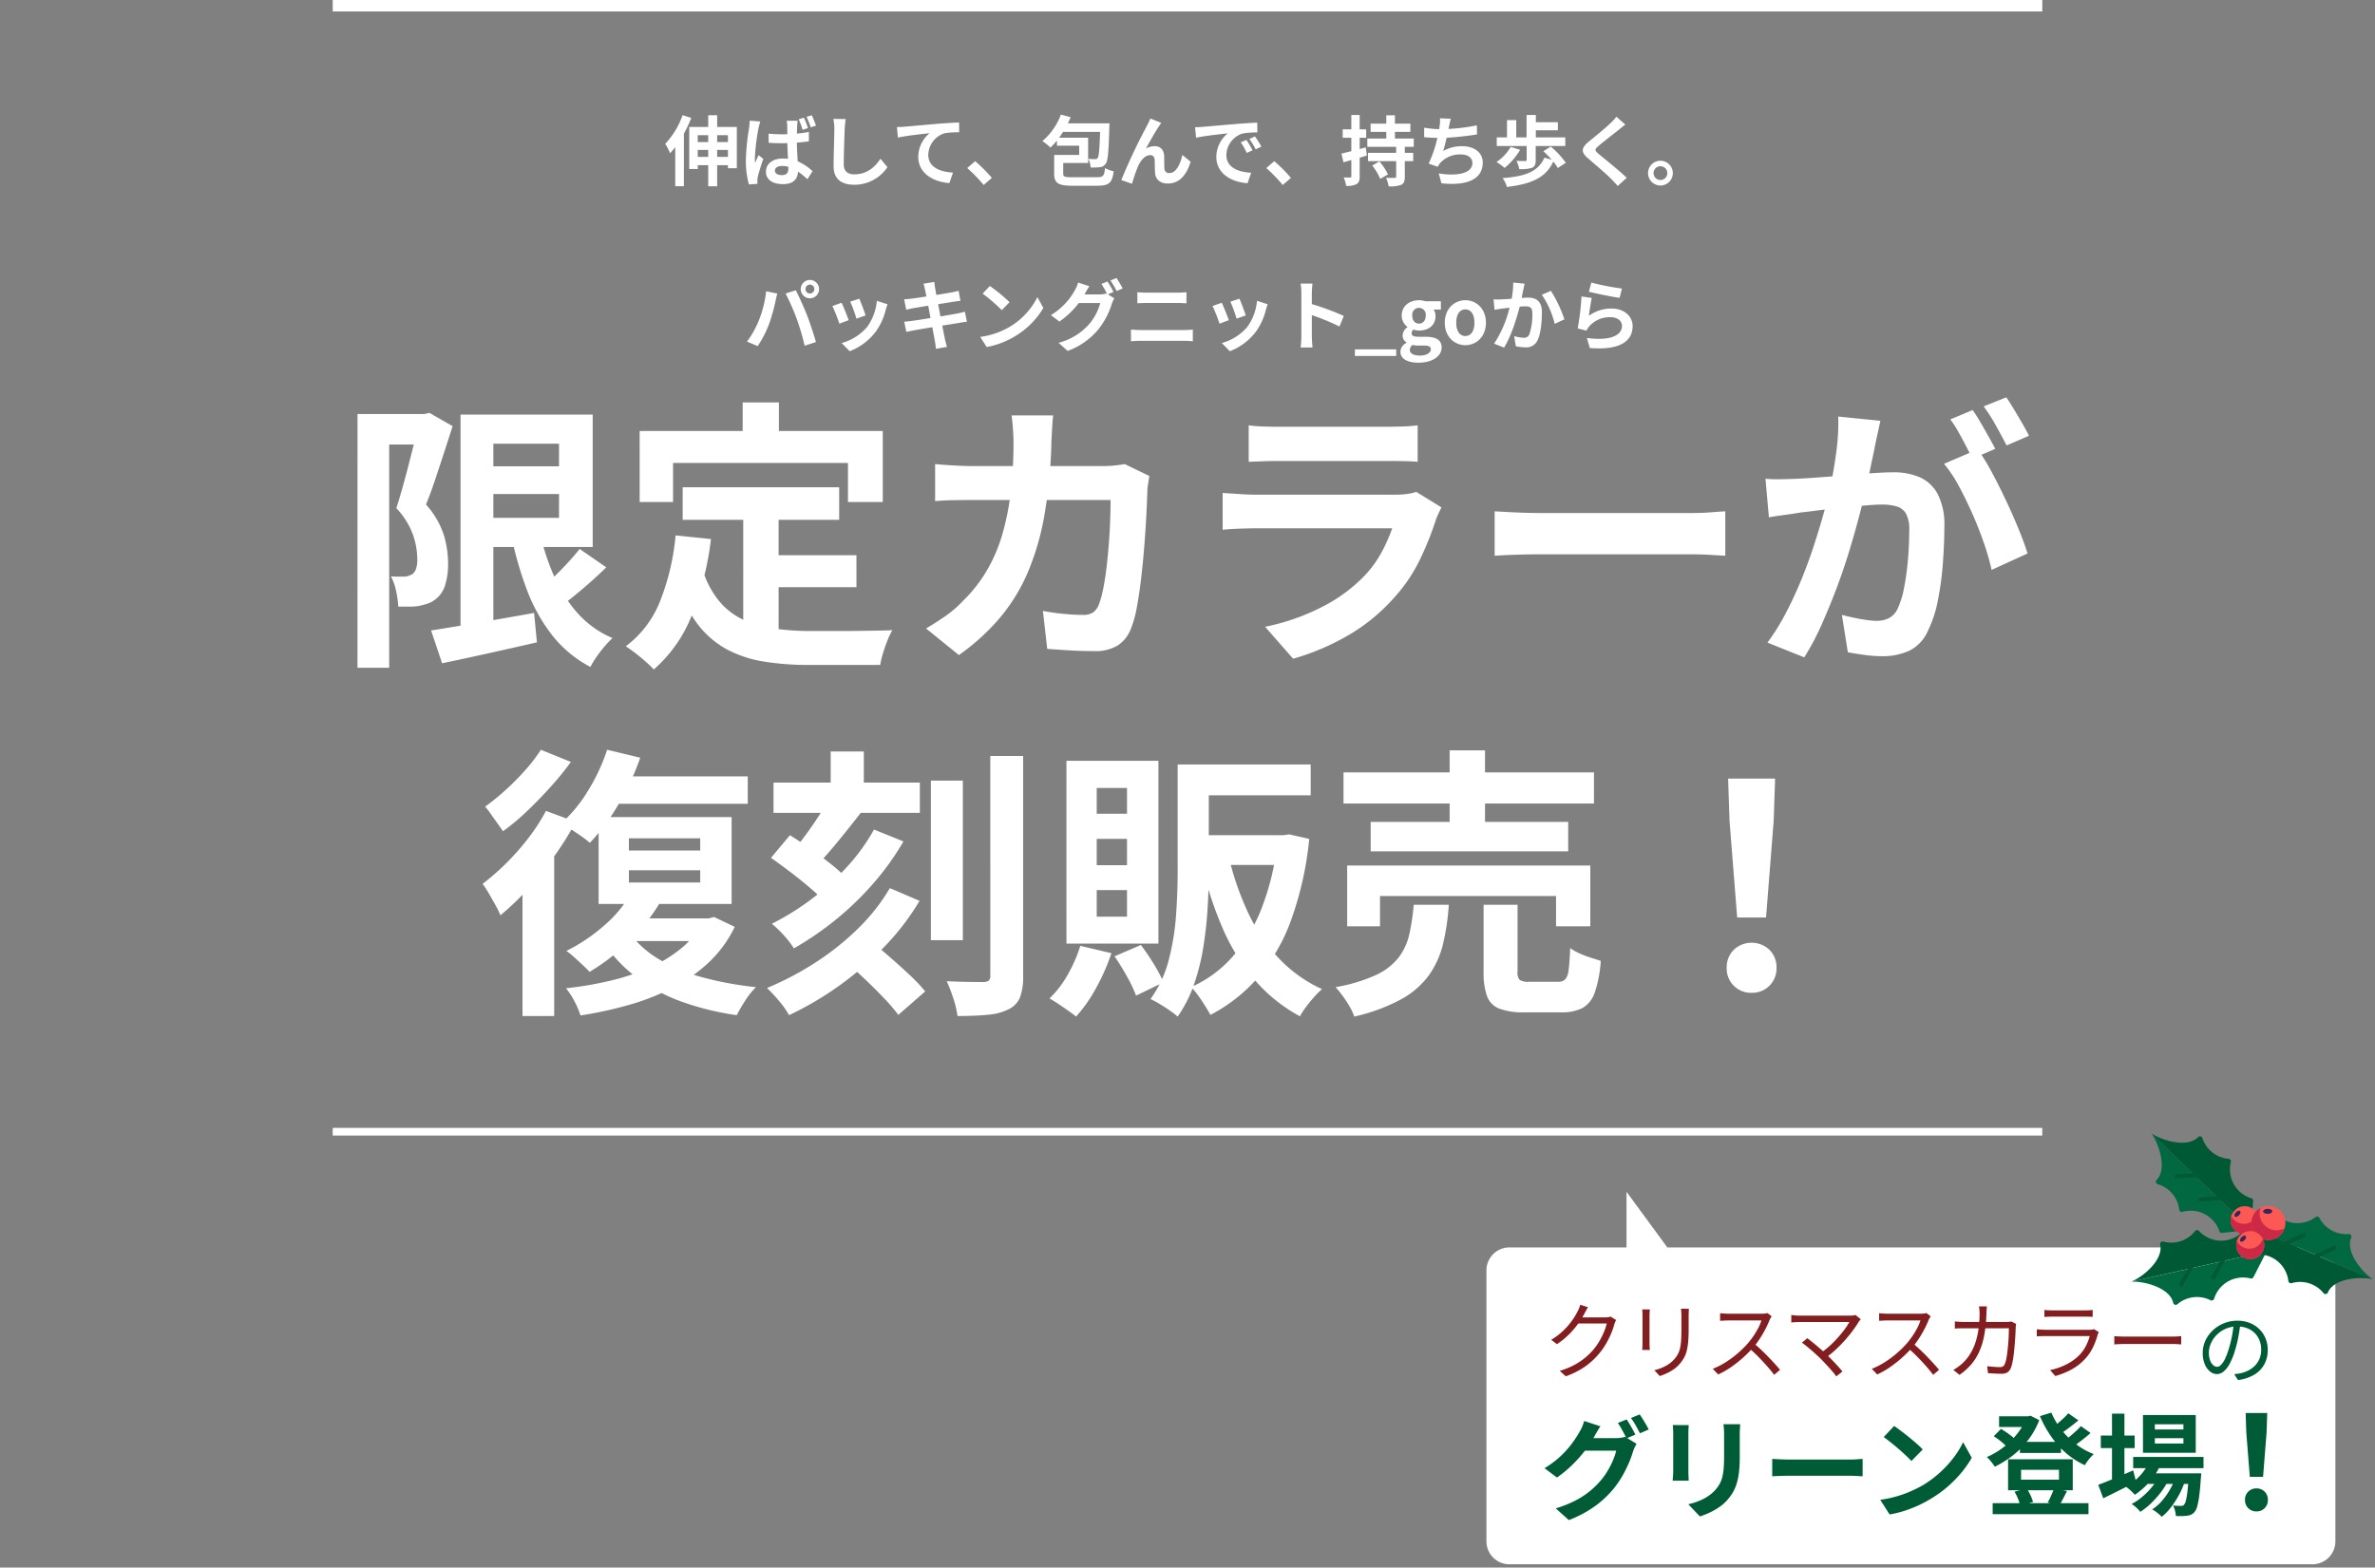
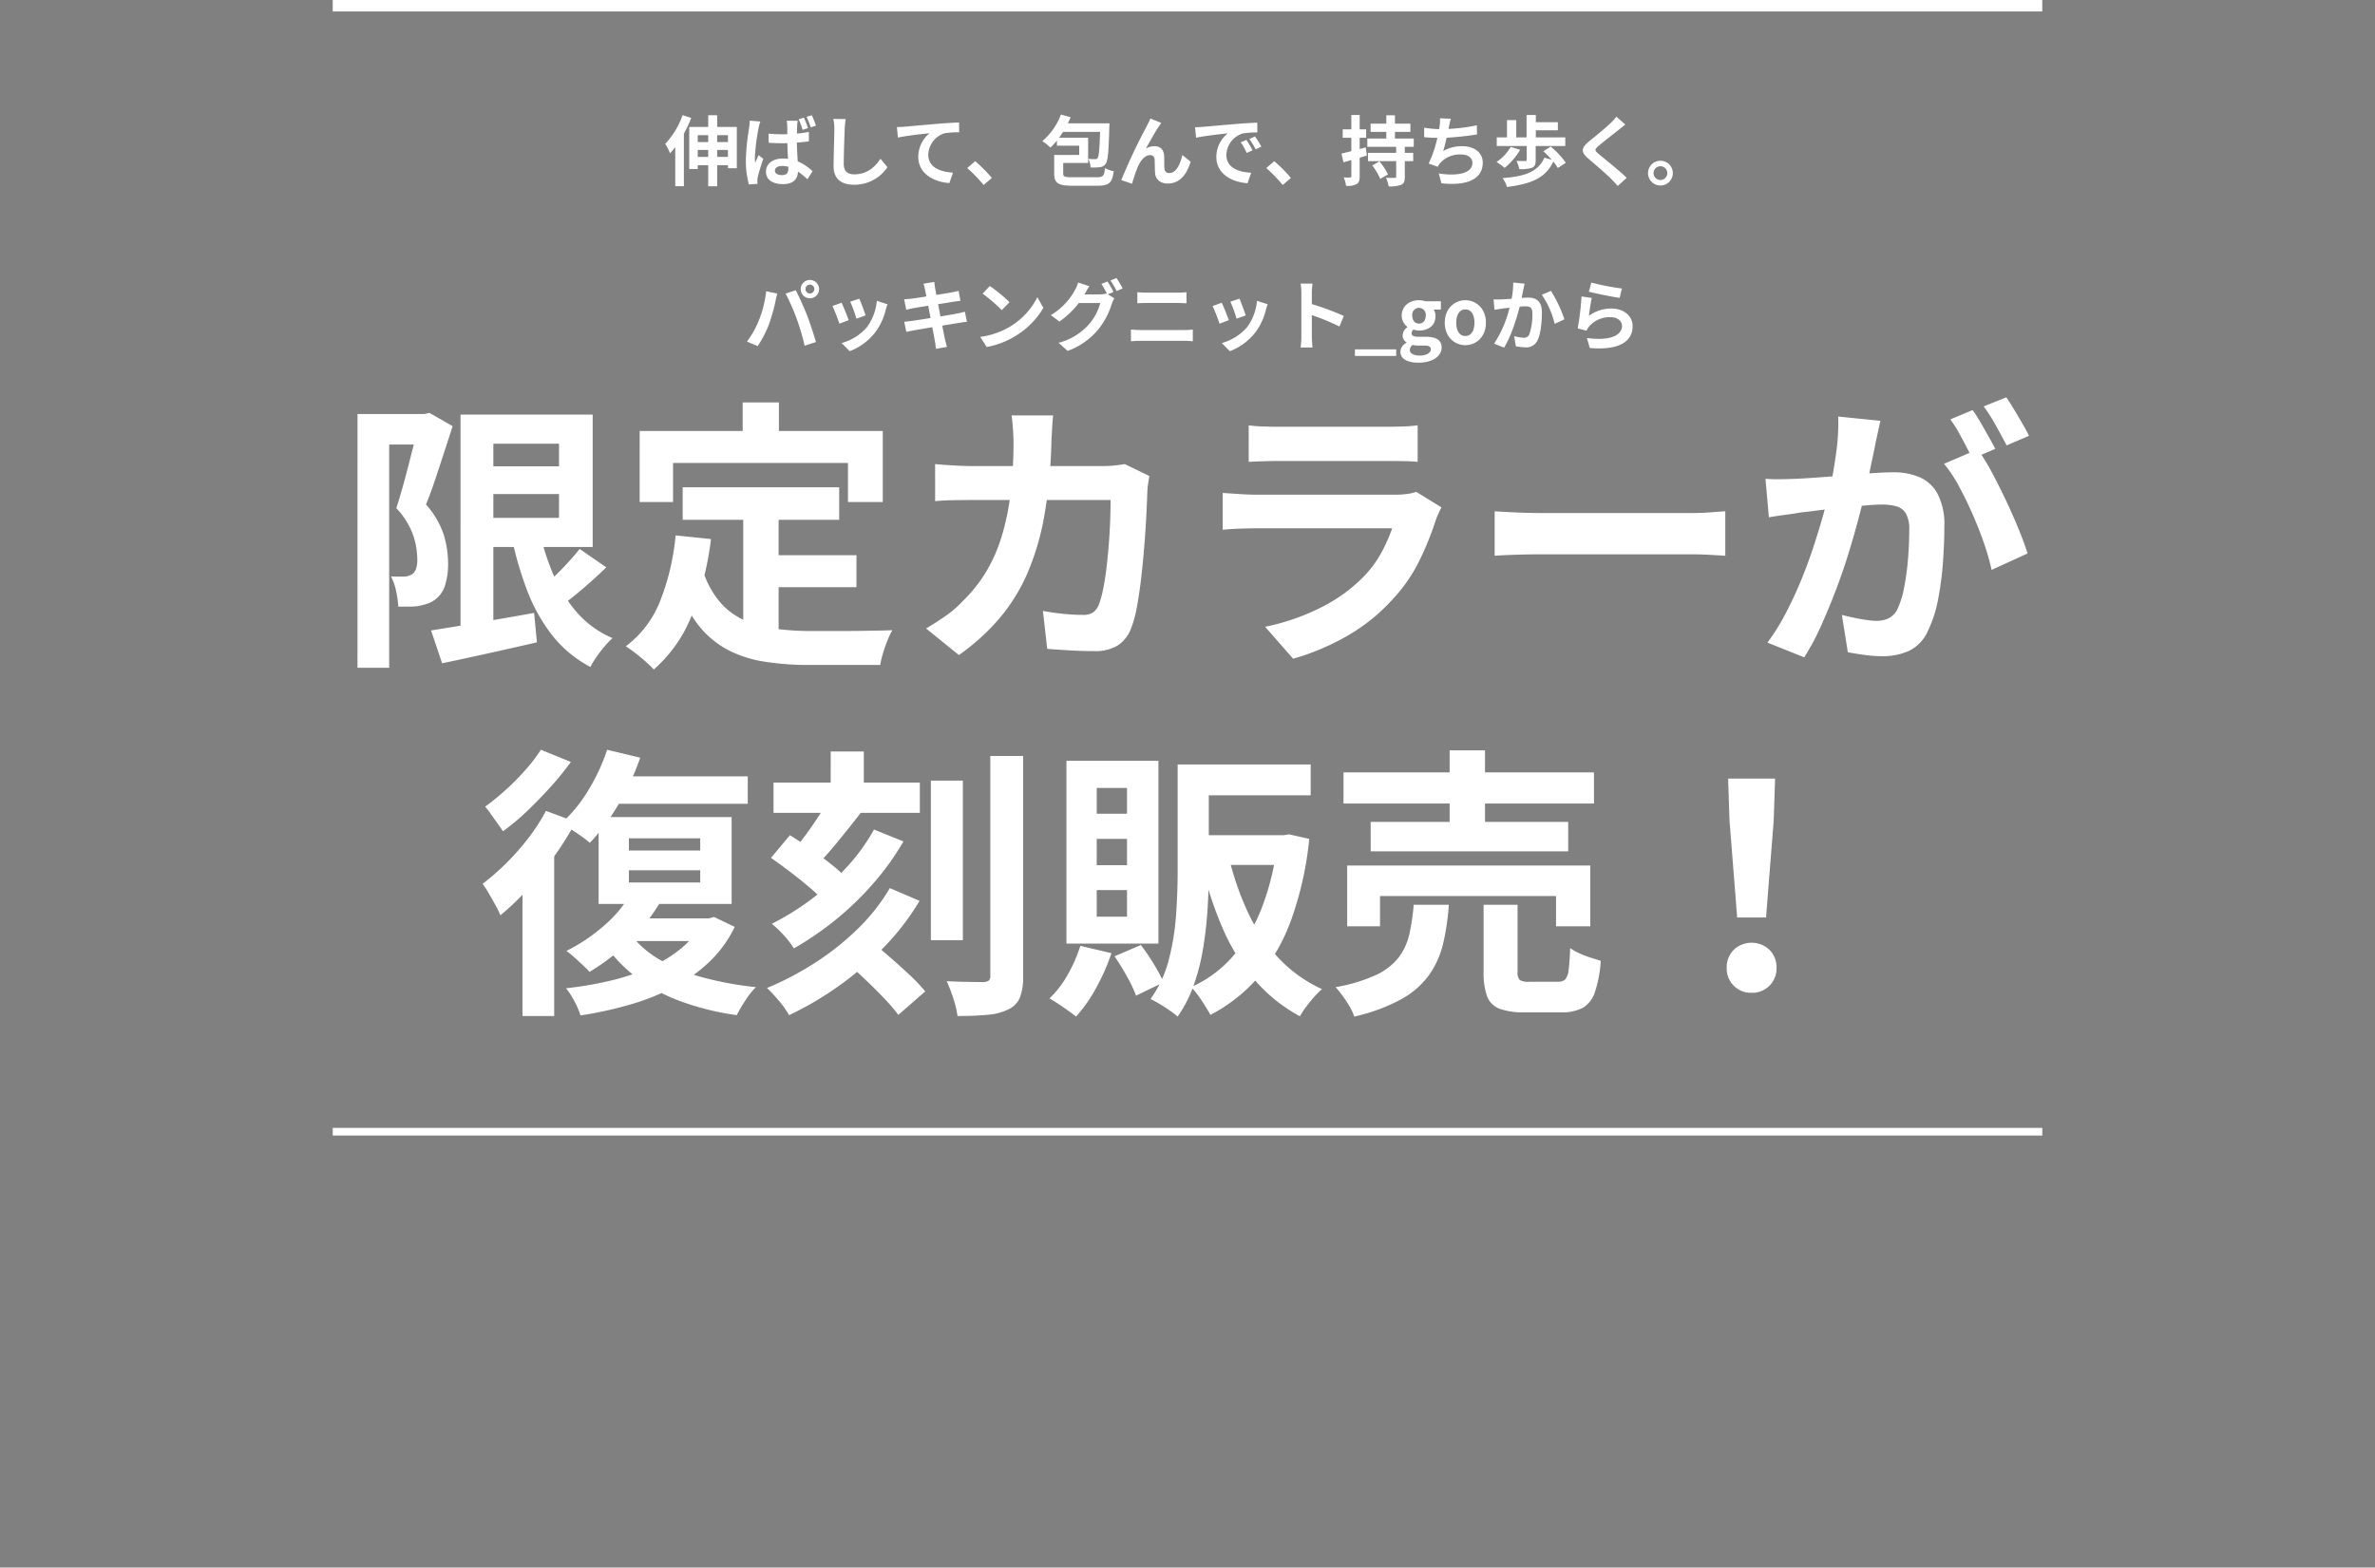
<svg xmlns="http://www.w3.org/2000/svg" width="621" height="410" viewBox="0 0 621 410">
  <rect x="0" y="0" width="621" height="410" fill="#808080" stroke="none" />
  <defs>
    <clipPath id="clip-path">
      <rect id="長方形_44" data-name="長方形 44" width="621" height="410" transform="translate(-18405 -24000)" fill="red" opacity="0.25" />
    </clipPath>
    <clipPath id="clip-path-2">
-       <rect id="長方形_43" data-name="長方形 43" width="234" height="114" transform="translate(-18019 -23553)" fill="red" opacity="0.27" />
-     </clipPath>
+       </clipPath>
    <clipPath id="clip-path-3">
-       <rect id="長方形_42" data-name="長方形 42" width="62.594" height="44.537" fill="none" />
-     </clipPath>
+       </clipPath>
  </defs>
  <g id="text_fv_head" transform="translate(18405 24000)" clip-path="url(#clip-path)">
    <path id="パス_546" data-name="パス 546" d="M84.48,6.12a21.256,21.256,0,0,1-4.54,7.5,15.066,15.066,0,0,1,1.26,2.46,18.379,18.379,0,0,0,1.36-1.6V24.7h2.26V10.96a31.878,31.878,0,0,0,1.92-4.12Zm9.04,10.92V15.22h2.82v1.82Zm-5.08,0V15.22h2.74v1.82Zm2.74-5.68v1.8H88.44v-1.8Zm5.16,0v1.8H93.52v-1.8ZM93.52,9.2V6.14H91.18V9.2H86.22v11h2.22v-1h2.74v5.52h2.34V19.2h2.82V20h2.32V9.2Zm15.1,11.42c0-.76.78-1.22,1.9-1.22a5.576,5.576,0,0,1,1.62.24v.34c0,1.18-.42,1.82-1.66,1.82C109.42,21.8,108.62,21.44,108.62,20.62Zm5.94-13.04H111.7a8.023,8.023,0,0,1,.14,1.32c.02.42.02,1.22.02,2.2-.46.02-.94.02-1.4.02-1.2,0-2.36-.06-3.5-.16l.02,2.38q1.74.12,3.48.12c.46,0,.94-.02,1.42-.02.02,1.42.1,2.88.16,4.1a9.363,9.363,0,0,0-1.32-.08c-2.72,0-4.44,1.4-4.44,3.44,0,2.1,1.72,3.26,4.48,3.26,2.72,0,3.8-1.36,3.9-3.28a20.8,20.8,0,0,1,2.46,2l1.34-2.1a12.949,12.949,0,0,0-3.88-2.58c-.08-1.36-.18-2.96-.22-4.9,1.1-.08,2.16-.2,3.14-.34V10.5a29.3,29.3,0,0,1-3.12.44c0-.88.04-1.64.06-2.08A12.652,12.652,0,0,1,114.56,7.58Zm-9.76.2-2.76-.22c-.02.64-.12,1.4-.18,1.96a59.559,59.559,0,0,0-.84,8.34,23.325,23.325,0,0,0,.8,6.38l2.24-.16c-.02-.28-.02-.62-.02-.84a4.02,4.02,0,0,1,.1-.92c.22-1.1.88-3.12,1.44-4.78l-1.24-.96c-.28.66-.62,1.34-.88,2.04a9.648,9.648,0,0,1-.08-1.3,53.576,53.576,0,0,1,.94-7.74C104.4,9.22,104.64,8.2,104.8,7.78Zm11.4-1-1.36.42a21.665,21.665,0,0,1,1.02,2.76l1.4-.46A21.8,21.8,0,0,0,116.2,6.78Zm2.06-.64-1.36.42a25.154,25.154,0,0,1,1.08,2.74l1.38-.44A27.669,27.669,0,0,0,118.26,6.14Zm8.86,1L123.9,7.1a12.756,12.756,0,0,1,.26,2.7c0,1.72-.2,6.98-.2,9.66,0,3.42,2.12,4.86,5.4,4.86a10.353,10.353,0,0,0,8.68-4.6l-1.82-2.2c-1.44,2.18-3.54,4.08-6.84,4.08-1.56,0-2.76-.66-2.76-2.68,0-2.48.16-6.96.24-9.12C126.9,9,127,7.98,127.12,7.14Zm13.4,2.1.26,2.74c2.32-.5,6.4-.94,8.28-1.14a8.054,8.054,0,0,0-2.96,6.18c0,4.32,3.96,6.58,8.14,6.86l.94-2.74c-3.38-.18-6.46-1.38-6.46-4.66a6.084,6.084,0,0,1,4.22-5.62,22.632,22.632,0,0,1,3.86-.26l-.02-2.56c-1.4.04-3.6.18-5.66.34-3.66.32-6.96.62-8.62.76C142.1,9.18,141.32,9.22,140.52,9.24ZM163.2,24.38l2.14-1.84a35.99,35.99,0,0,0-4.36-4.38l-2.08,1.8A39.192,39.192,0,0,1,163.2,24.38Zm23.26-2.02c-2.1,0-2.46-.14-2.46-.98V18.62h6.52v-6.6h-7.6c.36-.48.7-1,1.04-1.52h9.68c-.14,4.64-.32,6.38-.64,6.82a.685.685,0,0,1-.66.3,16.74,16.74,0,0,1-1.8-.08,5.31,5.31,0,0,1,.62,2.26,14.8,14.8,0,0,0,2.46-.08,2.007,2.007,0,0,0,1.5-.92c.58-.78.76-3.18.94-9.52.02-.32.04-1.02.04-1.02H185.22c.26-.52.5-1.06.72-1.6l-2.54-.7a16.528,16.528,0,0,1-4.86,6.94,13.849,13.849,0,0,1,2.12,1.7,19.076,19.076,0,0,0,1.7-1.84V14.1h5.82v2.42h-6.54v4.9c0,2.5,1.08,3.16,4.8,3.16h6.4c3.16,0,3.98-.74,4.36-3.8a7.278,7.278,0,0,1-2.26-.82c-.22,2.06-.48,2.4-2.2,2.4ZM209.64,8.14,206.8,7c-.34.84-.72,1.5-.98,2.04a154.415,154.415,0,0,0-6.64,14.06l2.82.96a42.058,42.058,0,0,1,1.52-4.46c.72-1.62,1.84-3.02,3.2-3.02a1.1,1.1,0,0,1,1.18,1.12c.06.82.04,2.46.12,3.52.08,1.46,1.12,2.78,3.34,2.78,3.06,0,4.92-2.28,5.96-5.7l-2.16-1.76c-.58,2.48-1.64,4.72-3.38,4.72a1.163,1.163,0,0,1-1.3-1.08c-.1-.84-.04-2.44-.08-3.34-.08-1.66-.98-2.6-2.48-2.6a4.651,4.651,0,0,0-2.3.6c1-1.76,2.4-4.32,3.38-5.76C209.22,8.76,209.44,8.42,209.64,8.14Zm8.84,1.14.26,2.74c2.32-.5,6.4-.94,8.28-1.14a8,8,0,0,0-2.98,6.18c0,4.34,3.96,6.58,8.16,6.86l.94-2.74c-3.4-.18-6.48-1.36-6.48-4.66a6.078,6.078,0,0,1,4.24-5.6,20.777,20.777,0,0,1,3.86-.28l-.02-2.56c-1.42.06-3.6.18-5.66.36-3.66.3-6.96.6-8.64.74C220.06,9.22,219.28,9.26,218.48,9.28ZM231.9,12.6l-1.48.62A15.431,15.431,0,0,1,231.98,16l1.52-.68A24.823,24.823,0,0,0,231.9,12.6Zm2.24-.92-1.46.68a17.6,17.6,0,0,1,1.64,2.7l1.5-.72A29.916,29.916,0,0,0,234.14,11.68Zm7.26,12.7,2.14-1.84a35.99,35.99,0,0,0-4.36-4.38l-2.08,1.8A39.192,39.192,0,0,1,241.4,24.38Zm21.7-9.84-1.58.44V12.04h1.7V9.84h-1.7V6.08h-2.18V9.84h-2.26v2.2h2.26v3.5c-.98.24-1.86.46-2.58.64l.52,2.28,2.06-.6v4.22c0,.26-.1.34-.34.34a16.161,16.161,0,0,1-1.66-.02,8.138,8.138,0,0,1,.62,2.2,5.028,5.028,0,0,0,2.74-.44c.62-.38.82-.96.82-2.06V17.24c.64-.18,1.26-.38,1.88-.56Zm1.7,4.74a15.737,15.737,0,0,1,2.1,3.5l2.02-1.16a15.535,15.535,0,0,0-2.24-3.4Zm10.86-4.88V12.24h-4.92V10.5h4.04V8.34h-4.04V6.16h-2.26V8.34h-4.1V10.5h4.1v1.74h-4.96V14.4h7.54v1.58H263.7v2.16h7.36v4.04c0,.28-.08.34-.4.34-.3.02-1.34.02-2.24-.02a10.29,10.29,0,0,1,.68,2.24,8.24,8.24,0,0,0,3.22-.38c.78-.36,1-.94,1-2.14V18.14h2.2V15.98h-2.2V14.4Zm9.7-7.34-2.84-.12a9.069,9.069,0,0,1-.1,2.02c-.04.24-.08.52-.12.82a28.585,28.585,0,0,1-3.92-.38v2.48c1.02.1,2.2.16,3.46.18a32.006,32.006,0,0,1-2.28,6.72l2.36.84a7.393,7.393,0,0,1,.56-.88,6.921,6.921,0,0,1,5.54-2.34c1.96,0,2.98,1,2.98,2.2,0,2.94-4.42,3.48-8.8,2.76l.7,2.58c6.46.7,10.8-.92,10.8-5.42,0-2.56-2.14-4.28-5.38-4.28a9.745,9.745,0,0,0-4.96,1.26c.3-.98.62-2.26.9-3.48,2.68-.14,5.86-.52,7.94-.86l-.04-2.38a48.971,48.971,0,0,1-7.4.94c.04-.22.08-.44.12-.62C285.02,8.44,285.14,7.76,285.36,7.06Zm19.82,10.78c0,.2-.1.26-.4.28-.28,0-1.38,0-2.26-.04a8.438,8.438,0,0,1,.72,2.14,9.528,9.528,0,0,0,3.3-.32c.78-.32,1-.92,1-2V14.18h7.74V11.94h-7.7V10.08h5.76V7.96h-5.76V6.08h-2.42v5.86h-2.7V7.42h-2.42v4.52h-2.68v2.24h7.82Zm-4.16-3.42a12.344,12.344,0,0,1-3.72,3.96,14.713,14.713,0,0,1,2.12,1.54,18.151,18.151,0,0,0,4.06-4.74Zm14.4,4.16a21.287,21.287,0,0,0-3.94-4.24l-1.94,1.22a28.89,28.89,0,0,1,2.2,2.22l-1.92-.54c-1.64,3.74-5.22,4.92-10.94,5.34a6.98,6.98,0,0,1,1.14,2.32c6.22-.76,10.12-2.3,12.12-6.64a10.966,10.966,0,0,1,1.18,1.68Zm15.56-10-2.34-2.06a13.9,13.9,0,0,1-1.54,1.7c-1.34,1.3-4.08,3.52-5.66,4.8-2,1.68-2.16,2.74-.16,4.44,1.82,1.56,4.76,4.06,5.98,5.32.6.6,1.18,1.24,1.74,1.86l2.34-2.14c-2.04-1.98-5.84-4.98-7.34-6.24-1.08-.94-1.1-1.16-.04-2.08,1.34-1.14,3.98-3.18,5.28-4.22C329.7,9.58,330.36,9.06,330.98,8.58Zm9.18,9.46a3.24,3.24,0,1,0,3.24,3.24A3.248,3.248,0,0,0,340.16,18.04Zm0,5.04a1.8,1.8,0,1,1,1.8-1.8A1.8,1.8,0,0,1,340.16,23.08Z" transform="translate(-18311 -23976)" fill="#fff" />
    <path id="パス_547" data-name="パス 547" d="M116.61,8.62a1.16,1.16,0,1,1,1.16,1.14A1.161,1.161,0,0,1,116.61,8.62Zm-1.24,0a2.4,2.4,0,1,0,2.4-2.4A2.4,2.4,0,0,0,115.37,8.62Zm-10.94,8.16a24.1,24.1,0,0,1-3.12,5.56l2.8,1.18a27.5,27.5,0,0,0,2.96-5.72,46.565,46.565,0,0,0,1.7-6.02c.08-.44.3-1.42.48-2l-2.92-.6A28.818,28.818,0,0,1,104.43,16.78Zm9.88-.42a61.8,61.8,0,0,1,2.08,7.06l2.96-.96c-.56-1.98-1.62-5.18-2.32-6.98-.76-1.94-2.14-5.02-2.96-6.56l-2.66.86A56.027,56.027,0,0,1,114.31,16.36Zm16.38-5.24-2.38.78a33.313,33.313,0,0,1,1.62,4.44l2.4-.84C132.05,14.58,131.07,11.98,130.69,11.12Zm7.38,1.46-2.8-.9a13.679,13.679,0,0,1-2.56,6.86,13.457,13.457,0,0,1-6.64,4.18l2.1,2.14a15.618,15.618,0,0,0,6.7-4.96,16.126,16.126,0,0,0,2.72-5.86C137.71,13.64,137.83,13.22,138.07,12.58Zm-12.02-.4-2.4.86a40.4,40.4,0,0,1,1.82,4.62l2.44-.92C127.51,15.62,126.55,13.2,126.05,12.18Zm21.82-3.46c.06.32.2.98.36,1.82-1.72.28-3.26.5-3.96.58-.62.08-1.22.12-1.86.14l.54,2.76c.68-.18,1.2-.28,1.84-.42.62-.1,2.16-.36,3.92-.64.18,1.02.4,2.14.6,3.22-2.02.32-3.88.62-4.8.74-.64.08-1.54.2-2.08.22l.56,2.68c.46-.12,1.14-.26,2-.42s2.74-.48,4.78-.82c.32,1.68.58,3.06.68,3.64.12.58.18,1.28.28,2.02l2.88-.52c-.18-.64-.38-1.36-.52-1.96-.12-.62-.4-1.96-.72-3.6,1.76-.28,3.38-.54,4.34-.7.76-.12,1.58-.26,2.12-.3l-.54-2.64c-.52.16-1.26.32-2.04.48-.9.18-2.54.46-4.34.76-.22-1.1-.42-2.2-.62-3.2,1.66-.26,3.18-.5,4-.64.6-.08,1.4-.2,1.84-.24l-.48-2.62c-.48.14-1.24.3-1.88.42-.72.14-2.24.38-3.94.66-.16-.9-.28-1.56-.32-1.84-.1-.48-.16-1.16-.22-1.56l-2.82.46C147.61,7.68,147.75,8.14,147.87,8.72Zm16.94-.92-1.88,2a41.586,41.586,0,0,1,5,4.32l2.04-2.08A40.393,40.393,0,0,0,164.81,7.8Zm-2.5,13.32,1.68,2.64a21.659,21.659,0,0,0,7.42-2.82,21.267,21.267,0,0,0,7.4-7.4l-1.56-2.82a18.832,18.832,0,0,1-7.28,7.78A20.614,20.614,0,0,1,162.31,21.12Zm33.26-14.5-1.58.64a23.194,23.194,0,0,1,1.46,2.58l-.14-.08a6.3,6.3,0,0,1-1.74.24h-4c.02-.04.04-.06.06-.1a20.75,20.75,0,0,1,1.22-2.04l-2.94-.96a9.049,9.049,0,0,1-.9,2.08,17.3,17.3,0,0,1-6.24,6.44l2.24,1.68a22.472,22.472,0,0,0,5.06-4.84h5.62a14.148,14.148,0,0,1-2.84,5.44,16,16,0,0,1-8.06,4.96l2.36,2.12a18.627,18.627,0,0,0,8.06-5.66,20.306,20.306,0,0,0,3.5-6.66,8.008,8.008,0,0,1,.66-1.44l-1.7-1.04,1.48-.62A25.424,25.424,0,0,0,195.57,6.62Zm2.36-.9-1.58.64a21.2,21.2,0,0,1,1.62,2.76l1.58-.68A28.555,28.555,0,0,0,197.93,5.72Zm5.46,3.7v2.9c.68-.04,1.6-.08,2.36-.08h8.26c.7,0,1.64.06,2.22.08V9.42c-.56.06-1.42.12-2.22.12h-8.28C205.05,9.54,204.11,9.5,203.39,9.42Zm-1.68,9.78v3.06c.74-.06,1.72-.12,2.5-.12h11.48a21.726,21.726,0,0,1,2.2.12V19.2a20.272,20.272,0,0,1-2.2.12H204.21C203.43,19.32,202.49,19.26,201.71,19.2Zm28.38-8.08-2.38.78a33.311,33.311,0,0,1,1.62,4.44l2.4-.84C231.45,14.58,230.47,11.98,230.09,11.12Zm7.38,1.46-2.8-.9a13.679,13.679,0,0,1-2.56,6.86,13.457,13.457,0,0,1-6.64,4.18l2.1,2.14a15.619,15.619,0,0,0,6.7-4.96,16.127,16.127,0,0,0,2.72-5.86C237.11,13.64,237.23,13.22,237.47,12.58Zm-12.02-.4-2.4.86a40.4,40.4,0,0,1,1.82,4.62l2.44-.92C226.91,15.62,225.95,13.2,225.45,12.18Zm20.82,8.9a21.968,21.968,0,0,1-.2,2.8h3.12c-.08-.82-.18-2.22-.18-2.8V15.42a57.767,57.767,0,0,1,7.22,2.98l1.14-2.76a65.322,65.322,0,0,0-8.36-3.1V9.58a21.744,21.744,0,0,1,.18-2.4h-3.12a13.883,13.883,0,0,1,.2,2.4Zm14,5.02h10.8V24.38h-10.8Zm16.58,1.76c3.74,0,6.1-1.72,6.1-3.98,0-1.96-1.48-2.8-4.18-2.8h-1.9c-1.32,0-1.76-.32-1.76-.92a1.139,1.139,0,0,1,.48-.96,4.77,4.77,0,0,0,1.44.26c2.4,0,4.32-1.28,4.32-3.8a2.958,2.958,0,0,0-.5-1.7h1.9V11.8h-4.04a5.269,5.269,0,0,0-1.68-.28c-2.38,0-4.52,1.42-4.52,4.04a3.669,3.669,0,0,0,1.5,2.94v.08a2.746,2.746,0,0,0-1.26,2.1,2.123,2.123,0,0,0,1.02,1.88v.1a2.719,2.719,0,0,0-1.6,2.32C272.17,26.96,274.21,27.86,276.85,27.86Zm.18-10.22c-.98,0-1.76-.74-1.76-2.08a1.779,1.779,0,1,1,3.52,0C278.79,16.9,278.01,17.64,277.03,17.64Zm.26,8.36c-1.62,0-2.66-.54-2.66-1.48a1.653,1.653,0,0,1,.72-1.3,6.321,6.321,0,0,0,1.56.16h1.36c1.2,0,1.86.2,1.86,1C280.13,25.26,278.97,26,277.29,26Zm11.86-2.72c2.8,0,5.38-2.16,5.38-5.88s-2.58-5.88-5.38-5.88-5.38,2.16-5.38,5.88S286.35,23.28,289.15,23.28Zm0-2.4c-1.52,0-2.38-1.36-2.38-3.48,0-2.1.86-3.48,2.38-3.48s2.38,1.38,2.38,3.48C291.53,19.52,290.67,20.88,289.15,20.88ZM304.65,7.2l-2.98-.3a22.169,22.169,0,0,1-.42,4.24c-1.02.08-1.96.14-2.58.16a19.1,19.1,0,0,1-2.14,0l.24,2.72c.6-.1,1.66-.24,2.22-.34.38-.04,1-.12,1.72-.2a30.066,30.066,0,0,1-4.04,9.4l2.6,1.04c1.84-2.94,3.32-7.68,4.08-10.72.56-.04,1.06-.08,1.38-.08,1.26,0,1.94.22,1.94,1.82a15.919,15.919,0,0,1-.8,5.54,1.482,1.482,0,0,1-1.5.86,11.718,11.718,0,0,1-2.46-.42l.44,2.64a12.938,12.938,0,0,0,2.4.28A3.2,3.2,0,0,0,308.03,22c.86-1.74,1.14-4.98,1.14-7.34,0-2.88-1.5-3.82-3.62-3.82-.42,0-1.02.04-1.68.08.14-.72.28-1.46.42-2.06C304.39,8.36,304.53,7.72,304.65,7.2Zm6.88,1.88-2.38,1.02a23,23,0,0,1,3.36,7.6l2.54-1.18A34.568,34.568,0,0,0,311.53,9.08ZM322.09,6.9l-.64,2.4c1.56.4,6.02,1.34,8.04,1.6l.6-2.44A61.215,61.215,0,0,1,322.09,6.9Zm.12,4.02-2.68-.38a73.782,73.782,0,0,1-1,8.36l2.3.58a4.845,4.845,0,0,1,.74-1.16,7.12,7.12,0,0,1,5.56-2.36c1.74,0,2.98.96,2.98,2.26,0,2.54-3.18,4-9.18,3.18l.76,2.62c8.32.7,11.2-2.1,11.2-5.74,0-2.42-2.04-4.58-5.54-4.58a9.79,9.79,0,0,0-5.9,1.9C321.59,14.46,321.95,12.02,322.21,10.92Z" transform="translate(-18311 -23933)" fill="#fff" />
    <rect id="line-upper" width="447" height="3" transform="translate(-18318 -24000)" fill="#fff" />
    <rect id="line-lower" width="447" height="2" transform="translate(-18318 -23705)" fill="#fff" />
    <path id="パス_548" data-name="パス 548" d="M-184.556-46.028H-159.1v7.252h-25.456Zm-12.728,42.92q3.33-.518,7.733-1.258t9.361-1.591q4.958-.851,9.842-1.739l.74,7.7q-6.438,1.48-12.95,2.923T-194.4,5.476Zm7.7-56.462H-181V-1.11h-8.584Zm5.032,0h29.526v34.632h-29.526V-32.56h20.72V-51.948h-20.72Zm15.392,29.526a64.864,64.864,0,0,0,3.848,12.321A37.335,37.335,0,0,0-159.1-7.77a25.732,25.732,0,0,0,9.25,6.66,26.114,26.114,0,0,0-2.072,2.183,33.524,33.524,0,0,0-2.109,2.738,21.96,21.96,0,0,0-1.591,2.627,31.1,31.1,0,0,1-10.027-8.325,45.336,45.336,0,0,1-6.623-11.951,93.736,93.736,0,0,1-4.218-14.948Zm10.73,5.624,6.956,4.81q-3.034,2.96-6.4,5.809t-6.179,4.847l-5.476-4.218q1.776-1.48,3.811-3.4t3.959-4Q-159.84-22.644-158.434-24.42Zm-58.09-35.3H-198.1v7.992h-10.138V6.66h-8.288Zm15.984,0h1.554l1.258-.3,6.068,3.478q-1.036,3.256-2.22,6.882t-2.368,7.178q-1.184,3.552-2.368,6.438a22.368,22.368,0,0,1,4.7,8.1,26.193,26.193,0,0,1,1.073,7.067,18.987,18.987,0,0,1-.814,6.068,7.363,7.363,0,0,1-2.664,3.7,6.883,6.883,0,0,1-2.035,1.036,18.976,18.976,0,0,1-2.331.592,17.2,17.2,0,0,1-2.4.148h-2.775a25.178,25.178,0,0,0-.555-4,14.316,14.316,0,0,0-1.369-3.922q1.036.074,1.887.074h1.517a3.6,3.6,0,0,0,1.147-.185,5.953,5.953,0,0,0,1.073-.481,3.112,3.112,0,0,0,1-1.591,7.708,7.708,0,0,0,.259-2.627,19.941,19.941,0,0,0-1.073-5.957,19.992,19.992,0,0,0-4.4-7.067q.814-2.516,1.665-5.55t1.628-6.1q.777-3.071,1.48-5.772t1.073-4.477ZM-131.5-40.552h40.922v8.51H-131.5Zm20.5,17.76h24.938v8.362H-111Zm-4.662-12.8h9.25V.148l-9.25-1.11Zm-17.686,7.622,9.25.962A79.932,79.932,0,0,1-129.13-7.03,36.581,36.581,0,0,1-139.046,7.1a28.266,28.266,0,0,0-2.072-2q-1.332-1.184-2.775-2.294t-2.479-1.776a27.138,27.138,0,0,0,9.028-11.951A62.035,62.035,0,0,0-133.348-27.972Zm7.178,9.324a23.666,23.666,0,0,0,4.477,8.177,18.183,18.183,0,0,0,6.438,4.736,30.266,30.266,0,0,0,8.029,2.183,68.886,68.886,0,0,0,9.25.592h7.733q2.479,0,5.069-.037t4.81-.074q2.22-.037,3.7-.111a18.529,18.529,0,0,0-1.295,2.7q-.629,1.591-1.147,3.293a23.217,23.217,0,0,0-.74,3.108H-98.42a73.195,73.195,0,0,1-11.84-.888,30.962,30.962,0,0,1-9.731-3.219,24.268,24.268,0,0,1-7.7-6.7,38.98,38.98,0,0,1-5.735-11.4Zm10.36-44.1h9.472v13.468h-9.472Zm-26.936,7.474H-79.18V-36.7h-9.1V-46.916h-45.732V-36.7h-8.732Zm108.114-4.07q-.148,1.258-.259,3.256l-.185,3.33a129.806,129.806,0,0,1-1.85,19.573,68.024,68.024,0,0,1-4.44,15.133,47.494,47.494,0,0,1-7.326,11.8A57.657,57.657,0,0,1-59.274,3.33l-8.584-6.956q2.294-1.332,4.921-3.145a29.31,29.31,0,0,0,4.773-4.107,37.908,37.908,0,0,0,6.142-7.807,41.755,41.755,0,0,0,4.033-9.324,67.29,67.29,0,0,0,2.257-11.137,111.191,111.191,0,0,0,.74-13.394q0-.814-.074-2.109t-.185-2.553q-.111-1.258-.259-2.146Zm25.16,15.836q-.148.888-.333,2.072a12.789,12.789,0,0,0-.185,1.85q-.074,2.368-.259,6.068t-.518,7.955q-.333,4.255-.814,8.473t-1.147,7.807A29.35,29.35,0,0,1-14.356-3.4,9.034,9.034,0,0,1-17.8.851a11.236,11.236,0,0,1-6.1,1.443q-3.182,0-6.364-.185t-5.92-.407L-37.3-8.214q2.738.518,5.476.777t4.884.259A4.775,4.775,0,0,0-24.2-7.807a4.63,4.63,0,0,0,1.48-1.961,24.669,24.669,0,0,0,1.11-3.922q.518-2.442.888-5.476t.629-6.29q.259-3.256.37-6.327t.111-5.439H-55.722q-1.85,0-4.588.037t-5.18.259V-46.62q2.368.222,5.032.37t4.736.148H-21.46a27.911,27.911,0,0,0,2.849-.148q1.443-.148,2.7-.37ZM16.5-56.758a35.181,35.181,0,0,0,3.7.3q2.146.074,4,.074h28.49q1.7,0,4.07-.074a36.677,36.677,0,0,0,3.922-.3v9.546q-1.48-.148-3.811-.185t-4.329-.037H24.2q-1.776,0-3.885.074t-3.811.148ZM66.9-35.3q-.37.74-.777,1.628t-.629,1.48a81.5,81.5,0,0,1-4.255,10.619,41.823,41.823,0,0,1-6.7,9.879,48.751,48.751,0,0,1-12.432,10.1A63.267,63.267,0,0,1,28.12,4.292L20.794-4.07A57.985,57.985,0,0,0,35.668-9.25,41.471,41.471,0,0,0,46.4-17.02a28.618,28.618,0,0,0,4.773-6.4,42.716,42.716,0,0,0,2.849-6.4H18.278q-1.332,0-3.774.074t-4.81.3v-9.62q2.368.148,4.625.3t3.959.148h36.63a21.28,21.28,0,0,0,3.219-.222,10.534,10.534,0,0,0,2.183-.518Zm13.912,1.036q1.332.074,3.4.185t4.329.185q2.257.074,4.181.074H132.46q2.59,0,4.884-.185t3.774-.259v11.618l-3.774-.222q-2.516-.148-4.884-.148H92.722q-3.182,0-6.512.111t-5.4.259ZM181.67-57.942q-.3,1.406-.666,3.071t-.666,3.071q-.3,1.628-.74,3.663t-.851,4.07q-.407,2.035-.851,3.959-.74,3.182-1.85,7.4t-2.59,9.065q-1.48,4.847-3.33,9.731T166.2-4.4a63.913,63.913,0,0,1-4.44,8.325L152.144.074a57.737,57.737,0,0,0,4.847-7.807q2.257-4.329,4.107-8.88t3.293-9.028q1.443-4.477,2.516-8.325t1.665-6.586q1.036-5.032,1.628-9.694a54.554,54.554,0,0,0,.444-8.806Zm25.456,7.474a52.114,52.114,0,0,1,3.663,5.957q1.887,3.515,3.737,7.437t3.33,7.548q1.48,3.626,2.294,6.29l-9.4,4.292a60.472,60.472,0,0,0-1.961-6.882q-1.295-3.774-3-7.659t-3.589-7.363a34.812,34.812,0,0,0-3.885-5.846Zm-55.5,7.7q2,.148,3.959.111t3.959-.111q1.85-.074,4.44-.259t5.513-.407q2.923-.222,5.883-.481t5.476-.407q2.516-.148,4.144-.148a17.244,17.244,0,0,1,6.956,1.295,9.872,9.872,0,0,1,4.7,4.4,17.324,17.324,0,0,1,1.739,8.436q0,4.366-.37,9.472a79.826,79.826,0,0,1-1.295,9.768,31.441,31.441,0,0,1-2.553,7.918,10.45,10.45,0,0,1-4.847,5.328,16.638,16.638,0,0,1-7.289,1.48,33.574,33.574,0,0,1-4.514-.333q-2.442-.333-4.366-.7l-1.554-9.768q1.406.37,3.145.74t3.33.592a19.409,19.409,0,0,0,2.553.222,7.19,7.19,0,0,0,3.256-.7,5.262,5.262,0,0,0,2.294-2.479,23.2,23.2,0,0,0,1.7-5.55,68.2,68.2,0,0,0,1-7.363q.333-3.959.333-7.585a8.678,8.678,0,0,0-.851-4.366,4.169,4.169,0,0,0-2.442-1.887,13.573,13.573,0,0,0-3.885-.481q-1.7,0-4.588.259t-6.179.592q-3.293.333-6.1.7t-4.366.518q-1.628.3-4.107.629t-4.181.629Zm54.168-17.982q.962,1.332,2.035,3.182t2.109,3.7q1.036,1.85,1.776,3.256l-5.994,2.59q-.74-1.554-1.7-3.4t-2-3.7a25.459,25.459,0,0,0-2.072-3.182Zm8.806-3.33q.962,1.406,2.072,3.256t2.183,3.7q1.073,1.85,1.665,3.108L214.674-51.5q-1.184-2.294-2.812-5.217a44.29,44.29,0,0,0-3.182-4.995ZM-151.256,28.1l8.658,2.072A65.4,65.4,0,0,1-148.37,42.53a55.155,55.155,0,0,1-7.4,9.916,22.826,22.826,0,0,0-2.183-1.7q-1.369-.962-2.812-1.887t-2.479-1.517a37.656,37.656,0,0,0,7.03-8.584A49.511,49.511,0,0,0-151.256,28.1ZM-150,35.056h35.52v7.178h-39.294Zm4.44,24.568v3.182h18.648V59.624Zm0-8.362v3.182h18.648V51.262Zm-7.918-5.55h34.78V68.43h-34.78Zm8.436,19.98,7.622,2.368a49.229,49.229,0,0,1-8.251,10.286,54.432,54.432,0,0,1-10.175,7.844q-.666-.74-1.776-1.776t-2.257-2.072a18.233,18.233,0,0,0-2.035-1.628,45.85,45.85,0,0,0,9.694-6.475A32.4,32.4,0,0,0-145.04,65.692Zm-.37,10.286a25.779,25.779,0,0,0,7.733,6.919,44.859,44.859,0,0,0,11.285,4.7,88.1,88.1,0,0,0,14.06,2.59,19.188,19.188,0,0,0-2.775,3.478,40.62,40.62,0,0,0-2.257,3.848,71.41,71.41,0,0,1-14.763-3.663,44.378,44.378,0,0,1-11.692-6.4,38.908,38.908,0,0,1-8.621-9.25Zm.074-3.774H-124.1v5.92h-27.01Zm18.944,0h1.7l1.406-.37,5.4,2.59a31.507,31.507,0,0,1-6.7,9.213,41.316,41.316,0,0,1-9.361,6.623,61.635,61.635,0,0,1-11.4,4.514,102.344,102.344,0,0,1-12.876,2.812,19.836,19.836,0,0,0-1.554-3.663,19.832,19.832,0,0,0-2.22-3.441,94.846,94.846,0,0,0,11.655-2,57.833,57.833,0,0,0,10.286-3.441,35.478,35.478,0,0,0,8.214-5.032,20.949,20.949,0,0,0,5.439-6.771Zm-40.848-28.12,7.77,2.886a81.6,81.6,0,0,1-5.587,8.954,93,93,0,0,1-6.845,8.51,67.537,67.537,0,0,1-7.252,6.956,22.065,22.065,0,0,0-1.221-2.516q-.851-1.554-1.776-3.145a24.387,24.387,0,0,0-1.665-2.553,64.09,64.09,0,0,0,6.179-5.4,64.042,64.042,0,0,0,5.772-6.549A50.865,50.865,0,0,0-167.24,44.084ZM-168.572,28.1l7.844,3.182a77.8,77.8,0,0,1-5.291,6.512q-3,3.33-6.179,6.364a58.175,58.175,0,0,1-6.29,5.254q-.592-.888-1.443-2.072t-1.7-2.4a20.583,20.583,0,0,0-1.517-1.961,63.437,63.437,0,0,0,5.439-4.44,64.959,64.959,0,0,0,5.18-5.254A42.736,42.736,0,0,0-168.572,28.1Zm-4.81,31.968,7.548-7.548.74.3V97.734h-8.288ZM-66.6,36.166h8.362V77.9H-66.6Zm15.54-6.438h8.584v57.5a15.408,15.408,0,0,1-.814,5.624,6.032,6.032,0,0,1-2.96,3.108,14.554,14.554,0,0,1-5.4,1.443q-3.33.333-7.992.333a24.111,24.111,0,0,0-1.073-4.551,41.425,41.425,0,0,0-1.739-4.551q3.182.148,5.92.185t3.7.037a2.434,2.434,0,0,0,1.406-.407,1.727,1.727,0,0,0,.37-1.295Zm-56.684,6.956h38.258V44.6h-38.258Zm14.948-8.14h8.658v12.8H-92.8ZM-108.41,56.368l4.958-5.92Q-100.936,52-98.087,54t5.4,4.033a35.969,35.969,0,0,1,4.107,3.737l-5.4,6.66a30.165,30.165,0,0,0-3.885-3.922q-2.479-2.146-5.291-4.292T-108.41,56.368ZM-89.17,83.3l6.586-5.4q2.368,1.924,5.143,4.329T-72.15,87A44.307,44.307,0,0,1-68.08,91.3l-7.03,6.142a45.218,45.218,0,0,0-3.774-4.4Q-81.252,90.556-83.953,88T-89.17,83.3Zm-4.144-42.4,8.436,3.626q-3.034,3.922-6.29,7.881t-5.994,6.7l-6.512-3.33q1.776-2,3.7-4.551t3.7-5.254A50.1,50.1,0,0,0-93.314,40.9Zm11.84,8.066,7.7,3.108a69.655,69.655,0,0,1-7.881,10.989,78.877,78.877,0,0,1-9.805,9.472,82.16,82.16,0,0,1-10.952,7.511,24.116,24.116,0,0,0-2.553-3.33,29.021,29.021,0,0,0-3.219-3.108,67.811,67.811,0,0,0,10.36-6.438,66.863,66.863,0,0,0,9.287-8.436A51,51,0,0,0-81.474,48.968Zm4.144,15.318,7.77,3.33a65.113,65.113,0,0,1-9.324,12.136A86.54,86.54,0,0,1-90.539,89.779a84.881,84.881,0,0,1-13.135,7.733,23.171,23.171,0,0,0-2.553-3.626,41.468,41.468,0,0,0-3.219-3.478A79.253,79.253,0,0,0-96.9,83.822a70.153,70.153,0,0,0,11.174-8.88A50.68,50.68,0,0,0-77.33,64.286ZM.518,31.948h32.19v8.066H.518Zm-2.59,0h8.14V59.92q0,4.44-.3,9.472T4.662,79.567A57.424,57.424,0,0,1,2.22,89.409a33.763,33.763,0,0,1-4.292,8.473,21.7,21.7,0,0,0-2.072-1.591q-1.332-.925-2.7-1.739a26.26,26.26,0,0,0-2.331-1.258,30.238,30.238,0,0,0,4.81-10.36A65,65,0,0,0-2.479,71.168q.407-5.994.407-11.248Zm26.122,18.5H25.6l1.48-.222,5.254,1.184a88.32,88.32,0,0,1-4.662,21.016,49.031,49.031,0,0,1-8.584,15.059,42.486,42.486,0,0,1-12.58,9.953Q5.92,96.4,5.069,95.033t-1.813-2.7a14.175,14.175,0,0,0-1.85-2.146,31.323,31.323,0,0,0,11.026-8.14A43.192,43.192,0,0,0,20.054,69.1a67.429,67.429,0,0,0,4-17.168Zm-12.8,5.476A75.352,75.352,0,0,0,16.28,70.576a45.624,45.624,0,0,0,7.992,11.951,36.125,36.125,0,0,0,11.4,8.177A20.433,20.433,0,0,0,33.6,92.776q-1.11,1.258-2.109,2.59A19.254,19.254,0,0,0,29.9,97.808a41.646,41.646,0,0,1-11.988-9.694A53.716,53.716,0,0,1,9.546,74.461,100.085,100.085,0,0,1,4.07,57.478ZM2.812,50.448H26.2v7.77H2.812Zm-30.34,28.934,8.14,1.924a54.285,54.285,0,0,1-4.033,9.139,38.092,38.092,0,0,1-5.217,7.437q-.814-.666-2.072-1.554t-2.59-1.776q-1.332-.888-2.294-1.406a26.552,26.552,0,0,0,4.773-6.216A37.49,37.49,0,0,0-27.528,79.382Zm8.954,2.738,6.882-2.96a55.816,55.816,0,0,1,3.367,4.958,39.38,39.38,0,0,1,2.553,4.81l-7.178,3.478a34.573,34.573,0,0,0-2.368-4.995Q-16.946,84.488-18.574,82.12Zm-4.662-30.71v6.882h7.918V51.41Zm0,13.394V71.76h7.918V64.8Zm0-26.714v6.734h7.918V38.09Zm-7.918-7.1H-7.1v47.8h-24.05ZM41.292,34.02h65.49v8.14H41.292Zm7.1,12.95h51.652v7.7H48.4Zm-6.142,11.4H105.82v15.91H96.866V66.358H50.838v7.918H42.254ZM69.042,28.248h9.25V51.262h-9.25Zm8.88,40.4H86.8V86.116a2.978,2.978,0,0,0,.555,2.183,4.368,4.368,0,0,0,2.553.481h7.474a2.563,2.563,0,0,0,1.887-.629,4.557,4.557,0,0,0,.888-2.516q.259-1.887.407-5.661a13.017,13.017,0,0,0,2.331,1.332,25.314,25.314,0,0,0,2.96,1.147q1.517.481,2.7.851A31.626,31.626,0,0,1,107,91.555a7.4,7.4,0,0,1-3.182,4.07A11.654,11.654,0,0,1,98.2,96.772H88.652a17.981,17.981,0,0,1-6.623-.962,5.58,5.58,0,0,1-3.219-3.293,18.255,18.255,0,0,1-.888-6.327Zm-18.278,0H68.82A60.251,60.251,0,0,1,67.34,78.79,23.863,23.863,0,0,1,63.677,87a22.176,22.176,0,0,1-7.252,6.327A47.446,47.446,0,0,1,44.1,97.882a13,13,0,0,0-1.184-2.59,31.392,31.392,0,0,0-1.813-2.775,26.4,26.4,0,0,0-1.887-2.331A42.471,42.471,0,0,0,49.8,87a16.047,16.047,0,0,0,5.92-4.588A15.872,15.872,0,0,0,58.5,76.348,56.657,56.657,0,0,0,59.644,68.652Zm84.582,3.33-2-25.308-.37-11.026h12.284l-.37,11.026-2,25.308ZM148,91.666a6.326,6.326,0,0,1-6.512-6.512,6.413,6.413,0,0,1,1.85-4.736,6.8,6.8,0,0,1,9.324,0,6.413,6.413,0,0,1,1.85,4.736A6.326,6.326,0,0,1,148,91.666Z" transform="translate(-18095 -23832)" fill="#fff" />
    <g id="マスクグループ_22" data-name="マスクグループ 22" transform="translate(1 -151)" clip-path="url(#clip-path-2)">
      <path id="合体_4" data-name="合体 4" d="M6,97.423a6,6,0,0,1-6-6V20.552a6,6,0,0,1,6-6H36.625V0L47.3,14.553H215.975a6,6,0,0,1,6,6V91.424a6,6,0,0,1-6,6Z" transform="translate(-18017.334 -23537.289)" fill="#fff" />
      <g id="グループ_30" data-name="グループ 30" transform="translate(-17843.838 -23553.406) rotate(7)" clip-path="url(#clip-path-3)" style="isolation: isolate">
        <path id="パス_550" data-name="パス 550" d="M28.9,21.861,0,0C2.511,2.761,5.2,8.823,2.863,11.907l-.008.011A.669.669,0,0,0,3.255,13a7.884,7.884,0,0,1,6.414,5.931.676.676,0,0,0,.927.469,7.887,7.887,0,0,1,10.192,3.856.66.66,0,0,0,.75.35Z" transform="translate(0.462 0.779)" fill="#006941" />
        <path id="パス_551" data-name="パス 551" d="M28.9,22.64,0,.779c3.34,1.663,9.9,2.6,12.237-.487l.008-.011a.669.669,0,0,1,1.146.092,7.837,7.837,0,0,0,2.39,2.963A7.872,7.872,0,0,0,20.845,4.93a.676.676,0,0,1,.7.764,7.887,7.887,0,0,0,6.485,8.758.661.661,0,0,1,.541.626Z" transform="translate(0.462 0)" fill="#005935" />
        <line id="線_22" data-name="線 22" y1="1.154" x2="5.877" transform="translate(7.883 10.114)" fill="none" stroke="#005935" stroke-miterlimit="10" stroke-width="1" />
        <line id="線_23" data-name="線 23" y1="1.154" x2="5.877" transform="translate(14.767 15.322)" fill="none" stroke="#005935" stroke-miterlimit="10" stroke-width="1" />
        <path id="パス_552" data-name="パス 552" d="M34.136,0,0,12.17c3.686-.583,10.227.5,11.526,4.14l0,.013a.669.669,0,0,0,1.121.257,7.886,7.886,0,0,1,8.478-2.108.676.676,0,0,0,.9-.517,7.888,7.888,0,0,1,8.816-6.406.661.661,0,0,0,.7-.435Z" transform="translate(0 27.747)" fill="#006941" />
        <path id="パス_553" data-name="パス 553" d="M34.136,3.968,0,16.138c3.224-1.88,7.606-6.855,6.307-10.5l0-.013a.669.669,0,0,1,.706-.908A7.837,7.837,0,0,0,10.8,4.347,7.873,7.873,0,0,0,14.908.989.676.676,0,0,1,15.932.82a7.9,7.9,0,0,0,7.775,1.425A7.844,7.844,0,0,0,26.812.2.661.661,0,0,1,27.632.1Z" transform="translate(0 23.779)" fill="#005935" />
        <line id="線_24" data-name="線 24" y1="5.547" x2="2.259" transform="translate(12.841 33.922)" fill="none" stroke="#005935" stroke-miterlimit="10" stroke-width="1" />
        <line id="線_25" data-name="線 25" y1="5.547" x2="2.259" transform="translate(20.972 31.023)" fill="none" stroke="#005935" stroke-miterlimit="10" stroke-width="1" />
        <path id="パス_554" data-name="パス 554" d="M0,4.451,34.818,14.5c-3.333-1.678-8.012-6.375-6.939-10.091l0-.013a.669.669,0,0,0-.76-.863,7.838,7.838,0,0,1-3.8-.139A7.873,7.873,0,0,1,19.009.3.676.676,0,0,0,17.976.192a7.9,7.9,0,0,1-7.673,1.9A7.839,7.839,0,0,1,7.079.245.661.661,0,0,0,6.254.186Z" transform="translate(27.775 17.096)" fill="#006941" />
        <path id="パス_555" data-name="パス 555" d="M0,0,34.818,10.053C31.1,9.7,24.641,11.176,23.569,14.892l0,.013a.669.669,0,0,1-1.1.325,7.885,7.885,0,0,0-8.592-1.584.676.676,0,0,1-.93-.461A7.886,7.886,0,0,0,3.748,7.333a.661.661,0,0,1-.729-.391Z" transform="translate(27.775 21.547)" fill="#005935" />
        <line id="線_26" data-name="線 26" x1="5.074" y2="3.184" transform="translate(46.834 24.465)" fill="none" stroke="#005935" stroke-miterlimit="10" stroke-width="1" />
        <line id="線_27" data-name="線 27" x1="5.073" y2="3.184" transform="translate(38.541 22.071)" fill="none" stroke="#005935" stroke-miterlimit="10" stroke-width="1" />
-         <path id="パス_556" data-name="パス 556" d="M5.888.744a3.672,3.672,0,1,1-5.145.714A3.673,3.673,0,0,1,5.888.744" transform="translate(23.784 16.691)" fill="#fc5954" />
+         <path id="パス_556" data-name="パス 556" d="M5.888.744a3.672,3.672,0,1,1-5.145.714" transform="translate(23.784 16.691)" fill="#fc5954" />
        <path id="パス_557" data-name="パス 557" d="M6.038,1.565a3.673,3.673,0,0,1-5.145.714,3.653,3.653,0,0,1-.836-.891A3.671,3.671,0,1,0,6.721,0a3.646,3.646,0,0,1-.682,1.565" transform="translate(23.788 18.326)" fill="#cd2846" />
        <path id="パス_558" data-name="パス 558" d="M1.34.067c.241.183.17.685-.161,1.122s-.794.642-1.036.46S-.027.963.3.526,1.1-.116,1.34.067" transform="translate(24.642 18.064)" fill="#32285f" />
        <path id="パス_559" data-name="パス 559" d="M8.853,3.836A4.447,4.447,0,1,1,3.837.043,4.447,4.447,0,0,1,8.853,3.836" transform="translate(29.243 15.882)" fill="#fc5954" />
        <path id="パス_560" data-name="パス 560" d="M6.881,5.273A4.447,4.447,0,0,1,1.865,1.479,4.422,4.422,0,0,1,1.912,0,4.445,4.445,0,1,0,8.806,4.517a4.42,4.42,0,0,1-1.924.755" transform="translate(29.244 16.68)" fill="#cd2846" />
        <path id="パス_561" data-name="パス 561" d="M2.382.514c.05.364-.441.732-1.1.823S.054,1.208,0,.844.445.112,1.1.02s1.23.13,1.281.494" transform="translate(31.958 16.64)" fill="#32285f" />
        <path id="パス_562" data-name="パス 562" d="M5.888.744a3.672,3.672,0,1,1-5.145.714A3.673,3.673,0,0,1,5.888.744" transform="translate(26.012 22.981)" fill="#fc5954" />
        <path id="パス_563" data-name="パス 563" d="M6.038,1.565a3.673,3.673,0,0,1-5.145.714,3.67,3.67,0,0,1-.836-.891A3.671,3.671,0,1,0,6.721,0a3.651,3.651,0,0,1-.683,1.565" transform="translate(26.015 24.615)" fill="#cd2846" />
        <path id="パス_564" data-name="パス 564" d="M1.339.067c.242.183.17.685-.16,1.122s-.794.642-1.036.459S-.027.963.3.526,1.1-.116,1.339.067" transform="translate(26.87 24.353)" fill="#32285f" />
      </g>
      <path id="パス_565" data-name="パス 565" d="M126.422-9.327q-.207,1.616-.528,3.377a31.641,31.641,0,0,1-.818,3.418A19.151,19.151,0,0,1,123.7,1.032a7.077,7.077,0,0,1-1.626,2.155,2.815,2.815,0,0,1-1.823.725,2.831,2.831,0,0,1-1.761-.663A4.738,4.738,0,0,1,117.1,1.332a7.437,7.437,0,0,1-.539-2.952,7.609,7.609,0,0,1,.694-3.211,8.645,8.645,0,0,1,1.927-2.683,9.3,9.3,0,0,1,2.89-1.854,9.2,9.2,0,0,1,3.543-.684,8.561,8.561,0,0,1,3.284.6,7.458,7.458,0,0,1,2.5,1.647,7.328,7.328,0,0,1,1.6,2.424,7.772,7.772,0,0,1,.559,2.952,7.754,7.754,0,0,1-.922,3.833A7.184,7.184,0,0,1,129.975,4.1a10.926,10.926,0,0,1-4.2,1.367l-.974-1.533q.5-.062.953-.124t.829-.145a8.2,8.2,0,0,0,1.937-.715,6.631,6.631,0,0,0,1.689-1.243A5.735,5.735,0,0,0,131.4-.1a6.06,6.06,0,0,0,.445-2.393,6.55,6.55,0,0,0-.414-2.351,5.542,5.542,0,0,0-1.222-1.916,5.771,5.771,0,0,0-1.968-1.305,6.932,6.932,0,0,0-2.652-.477,7.4,7.4,0,0,0-3.077.622,7.437,7.437,0,0,0-2.341,1.626,7.466,7.466,0,0,0-1.481,2.2,5.821,5.821,0,0,0-.518,2.331,5.738,5.738,0,0,0,.342,2.144,3.009,3.009,0,0,0,.829,1.233,1.539,1.539,0,0,0,.963.394,1.513,1.513,0,0,0,1.015-.487,5.6,5.6,0,0,0,1.057-1.575,18.234,18.234,0,0,0,1.057-2.828,30.4,30.4,0,0,0,.777-3.17q.321-1.678.466-3.294Z" transform="translate(-17946.605 -23493.52)" fill="#005c37" />
      <path id="パス_585" data-name="パス 585" d="M-34.684-23.751q.377.522.8,1.247t.826,1.45q.406.725.667,1.276l-2.32.986q-.435-.9-1.058-2.045a22.3,22.3,0,0,0-1.2-1.986Zm3.422-1.305q.377.522.826,1.261t.87,1.45a12.31,12.31,0,0,1,.653,1.233l-2.291.986q-.464-.928-1.1-2.059a17.971,17.971,0,0,0-1.247-1.943Zm-.812,7.685a8.032,8.032,0,0,0-.522.971,9.477,9.477,0,0,0-.435,1.116A27.575,27.575,0,0,1-34.1-12.368,33.22,33.22,0,0,1-35.786-8.99,25.15,25.15,0,0,1-38.106-5.6a26.651,26.651,0,0,1-4.828,4.524,30.853,30.853,0,0,1-6.859,3.654L-53.215-.493a30.03,30.03,0,0,0,5.1-2.015A21.719,21.719,0,0,0-44.37-4.93a22.654,22.654,0,0,0,2.842-2.755,18,18,0,0,0,1.841-2.552,21.914,21.914,0,0,0,1.45-2.842,14.635,14.635,0,0,0,.826-2.494h-9.773l1.334-3.277h8.265a9.338,9.338,0,0,0,1.377-.1,7.728,7.728,0,0,0,1.146-.247Zm-9.454-4.582q-.522.754-1.015,1.624t-.754,1.334a30.419,30.419,0,0,1-2.436,3.61A34.3,34.3,0,0,1-49-11.759a31.115,31.115,0,0,1-3.9,3.2l-3.248-2.436A25.11,25.11,0,0,0-52.78-13.4a24.635,24.635,0,0,0,2.523-2.479A25.965,25.965,0,0,0-48.4-18.255q.783-1.146,1.305-2.073a9.6,9.6,0,0,0,.739-1.406,9.531,9.531,0,0,0,.566-1.61Zm36.54-.551q-.029.609-.073,1.32T-5.1-19.6v5.742A33.168,33.168,0,0,1-5.322-9.8a15.939,15.939,0,0,1-.652,3.045A10.806,10.806,0,0,1-7.033-4.451a13.422,13.422,0,0,1-1.435,1.9,11.862,11.862,0,0,1-2.2,1.871A17.515,17.515,0,0,1-13.181.711a23.431,23.431,0,0,1-2.335.914l-3.045-3.19a17.093,17.093,0,0,0,3.929-1.377A10.849,10.849,0,0,0-11.571-5.22,9.194,9.194,0,0,0-10.353-6.9a7.436,7.436,0,0,0,.711-1.871,15.116,15.116,0,0,0,.348-2.334q.1-1.3.1-2.987V-19.6q0-.87-.044-1.58t-.13-1.32Zm-13.456.232q-.029.522-.058,1.029t-.029,1.2v9.8q0,.551.029,1.276t.058,1.247h-4.2q.029-.406.087-1.16t.058-1.392v-9.773q0-.406-.029-1.059t-.087-1.174ZM3.393-13.427l1.334.073q.812.044,1.7.072t1.638.029H23.635q1.015,0,1.914-.073t1.479-.1v4.553l-1.479-.087q-.986-.058-1.914-.058H8.062q-1.247,0-2.552.043t-2.117.1ZM35.264-22.04q.754.522,1.769,1.276t2.1,1.639q1.087.884,2.044,1.725a20.23,20.23,0,0,1,1.566,1.508l-2.958,3.016q-.551-.609-1.45-1.45T36.4-16.066q-1.044-.9-2.059-1.711t-1.8-1.363ZM31.639-2.726a30.713,30.713,0,0,0,4.263-.9,29.723,29.723,0,0,0,3.712-1.334,33.752,33.752,0,0,0,3.132-1.566A28.045,28.045,0,0,0,47.27-9.889a28.836,28.836,0,0,0,3.6-3.93A22.228,22.228,0,0,0,53.3-17.806l2.262,4.089a27,27,0,0,1-2.712,3.886,31.207,31.207,0,0,1-3.639,3.7,30.314,30.314,0,0,1-4.379,3.147,32.883,32.883,0,0,1-3.19,1.7A32.616,32.616,0,0,1,38.034.13a27.219,27.219,0,0,1-3.958.972Z" transform="translate(-17946 -23454)" fill="#005c37" />
      <path id="パス_586" data-name="パス 586" d="M-19.836-16.878h10.73v2.9h-10.73ZM-26.97-.841H-1.914V2.03H-26.97Zm1.682-22.736h8.12v2.813h-8.12Zm7.018,0h.609l.58-.145,2.291,1.16A20.38,20.38,0,0,1-16.82-18.6a21.667,21.667,0,0,1-2.755,3.379,23.682,23.682,0,0,1-3.277,2.74,28,28,0,0,1-3.567,2.1,10.719,10.719,0,0,0-.942-1.319,8.767,8.767,0,0,0-1.146-1.2,20.392,20.392,0,0,0,3.2-1.74,20.435,20.435,0,0,0,2.958-2.378,19.752,19.752,0,0,0,2.436-2.842,13.328,13.328,0,0,0,1.639-3.1Zm6.641-.957A19.809,19.809,0,0,0-9-20.068a20.635,20.635,0,0,0,3.8,3.77,18.583,18.583,0,0,0,4.654,2.61q-.377.348-.826.856t-.841,1.044a10.212,10.212,0,0,0-.652,1A20.433,20.433,0,0,1-7.757-13.92a23.3,23.3,0,0,1-3.93-4.379,30.006,30.006,0,0,1-2.929-5.307ZM-26.68-18.357l1.885-1.914q.638.377,1.334.841t1.319.957a7.41,7.41,0,0,1,1,.928l-1.972,2.117a12.964,12.964,0,0,0-1.58-1.479A20.894,20.894,0,0,0-26.68-18.357Zm19.488-6L-4.553-22.5q-1.218,1.015-2.538,2t-2.422,1.682l-2.059-1.624q.7-.493,1.508-1.175t1.58-1.406A17.774,17.774,0,0,0-7.192-24.36ZM-3.915-21l2.552,1.8q-1.218,1.073-2.625,2.146a28.385,28.385,0,0,1-2.567,1.769l-2.088-1.624q.783-.522,1.639-1.218t1.682-1.45A17.488,17.488,0,0,0-3.915-21ZM-19.546-9.57v2.581h9.918V-9.57Zm-3.393-2.755H-6.032v8.091H-22.939Zm1.682,8.468,3.19-.812a10.981,10.981,0,0,1,1,1.769,11.5,11.5,0,0,1,.652,1.74L-19.778-.2A10.035,10.035,0,0,0-20.344-2,12.772,12.772,0,0,0-21.257-3.857Zm10.324-.87L-7.54-4q-.551,1.073-1.044,2.03A17.207,17.207,0,0,1-9.541-.319l-3.045-.7a11.937,11.937,0,0,0,.623-1.174q.3-.653.58-1.32T-10.933-4.727ZM9.773-12.934H28.159v2.929H9.773Zm3.161,4.292H24.853v2.755H12.934Zm1.1-3.219,2.987.754a17.355,17.355,0,0,1-2.915,4.6,19.589,19.589,0,0,1-3.9,3.466q-.261-.29-.682-.711t-.87-.8a9.326,9.326,0,0,0-.8-.609,14.4,14.4,0,0,0,3.669-2.856A12.85,12.85,0,0,0,14.036-11.861ZM24.331-8.642H27.55l-.014.45a5.334,5.334,0,0,1-.073.768q-.174,2.813-.421,4.626A20.668,20.668,0,0,1,26.506.015a3.6,3.6,0,0,1-.7,1.436,2.35,2.35,0,0,1-.885.7,4.356,4.356,0,0,1-1.058.29q-.493.058-1.262.087a16.4,16.4,0,0,1-1.667-.029,7.183,7.183,0,0,0-.232-1.407,4.27,4.27,0,0,0-.551-1.32q.7.058,1.247.073t.841.015A1.658,1.658,0,0,0,22.722-.2a.8.8,0,0,0,.362-.261,2.857,2.857,0,0,0,.479-1.116A18.927,18.927,0,0,0,23.969-4q.188-1.6.362-4.147Zm-8.9-9.193v1.392H22.91v-1.392Zm0-3.654v1.363H22.91v-1.363Zm-3.1-2.407h13.8v9.86h-13.8ZM1.305-18.531H10.15v3.277H1.305Zm2.929-5.742H7.482V-6.235H4.234ZM.638-5.655Q1.769-6.061,3.262-6.67T6.438-7.99Q8.12-8.7,9.773-9.425l.754,2.987Q8.352-5.307,6.09-4.176T1.943-2.117ZM21-8.062l2.349,1.276a19.84,19.84,0,0,1-1.479,3.552A24.458,24.458,0,0,1,19.72.145a13.844,13.844,0,0,1-2.494,2.581,8.78,8.78,0,0,0-1.131-1.044,8.689,8.689,0,0,0-1.363-.9,11.792,11.792,0,0,0,2.639-2.32,18.539,18.539,0,0,0,2.161-3.132A18.264,18.264,0,0,0,21-8.062Zm-4.379.029L18.879-6.7a17.617,17.617,0,0,1-1.9,3.045A24.965,24.965,0,0,1,14.413-.783a17.346,17.346,0,0,1-2.784,2.2A9.505,9.505,0,0,0,10.6.319,8.042,8.042,0,0,0,9.367-.638a14.886,14.886,0,0,0,2.827-1.914,19.372,19.372,0,0,0,2.566-2.624A15.246,15.246,0,0,0,16.617-8.033Z" transform="translate(-17858 -23455)" fill="#005c37" />
      <path id="パス_587" data-name="パス 587" d="M-1.734-8.738l-.918-11.628-.17-5.066H2.822l-.17,5.066L1.734-8.738ZM0,.306a2.9,2.9,0,0,1-2.142-.85,2.9,2.9,0,0,1-.85-2.142,2.946,2.946,0,0,1,.85-2.176A2.9,2.9,0,0,1,0-5.712a2.9,2.9,0,0,1,2.142.85,2.946,2.946,0,0,1,.85,2.176,2.9,2.9,0,0,1-.85,2.142A2.9,2.9,0,0,1,0,.306Z" transform="translate(-17816 -23454)" fill="#005c37" />
      <path id="パス_584" data-name="パス 584" d="M-65.406-13.75a2.652,2.652,0,0,0-.286.561q-.132.341-.22.6a17.94,17.94,0,0,1-.836,2.409,23.316,23.316,0,0,1-1.32,2.64,18.038,18.038,0,0,1-1.76,2.519A19,19,0,0,1-73.4-1.683,21.472,21.472,0,0,1-78.584.968l-1.584-1.43A19.608,19.608,0,0,0-76.538-1.9a17.606,17.606,0,0,0,2.882-1.881,17,17,0,0,0,2.266-2.2,16.06,16.06,0,0,0,1.573-2.222A19.322,19.322,0,0,0-68.6-10.637a13.528,13.528,0,0,0,.726-2.211h-8.162l.7-1.584h7.018a5.609,5.609,0,0,0,.814-.055,2.322,2.322,0,0,0,.616-.165Zm-7.37-3.344q-.286.44-.55.935t-.418.8a26.559,26.559,0,0,1-1.65,2.607,21.528,21.528,0,0,1-2.354,2.761,20.548,20.548,0,0,1-3.146,2.552L-82.412-8.58a16.2,16.2,0,0,0,2.552-1.826,18.65,18.65,0,0,0,1.969-2,19.341,19.341,0,0,0,1.441-1.936,14.826,14.826,0,0,0,.946-1.672,5.577,5.577,0,0,0,.385-.8,5.623,5.623,0,0,0,.3-.935Zm26.378.4q-.022.418-.044.891t-.022,1.023v3.564a33.529,33.529,0,0,1-.143,3.366,14.3,14.3,0,0,1-.418,2.365,7.273,7.273,0,0,1-.715,1.727A10.54,10.54,0,0,1-48.774-2.31,8.091,8.091,0,0,1-50.391-.847,12.148,12.148,0,0,1-52.25.209,16.984,16.984,0,0,1-54.01.9L-55.44-.616a13.2,13.2,0,0,0,2.871-1.067,8.112,8.112,0,0,0,2.387-1.859,6.873,6.873,0,0,0,.957-1.4,6.486,6.486,0,0,0,.55-1.595,13.655,13.655,0,0,0,.253-2.046q.066-1.166.066-2.728v-3.476q0-.55-.033-1.023t-.077-.891Zm-10.208.176q-.022.308-.055.748t-.033.836V-7.59q0,.418.033.891t.055.781H-58.63q.044-.264.077-.737t.033-.957v-7.326q0-.286-.022-.781t-.066-.8Zm31.856,1.8a2.96,2.96,0,0,0-.275.429q-.165.3-.275.539a24.067,24.067,0,0,1-1.1,2.387q-.682,1.309-1.518,2.585a19.479,19.479,0,0,1-1.76,2.31A31.339,31.339,0,0,1-32.34-3.817a32.363,32.363,0,0,1-3.058,2.4,21.651,21.651,0,0,1-3.344,1.9L-40.15-.99a20.064,20.064,0,0,0,3.421-1.749,26.605,26.605,0,0,0,3.08-2.288,27.778,27.778,0,0,0,2.563-2.5A21.666,21.666,0,0,0-29.6-9.449a21.008,21.008,0,0,0,1.32-2.178,11.166,11.166,0,0,0,.847-2.013h-8.58q-.374,0-.847.022t-.858.044q-.385.022-.517.044v-2q.154.022.561.055t.869.055q.462.022.792.022h8.492a9.693,9.693,0,0,0,.979-.044,2.912,2.912,0,0,0,.671-.132Zm-4.642,7.084q.9.748,1.859,1.65t1.881,1.859q.924.957,1.716,1.826t1.364,1.573l-1.54,1.32q-.77-1.056-1.848-2.277t-2.277-2.442q-1.2-1.221-2.409-2.255Zm27.94-6.314q-.154.176-.308.341A1.458,1.458,0,0,0-2-13.266q-.616,1.012-1.485,2.2T-5.456-8.624Q-6.556-7.37-7.843-6.16A26.867,26.867,0,0,1-10.6-3.894L-11.968-5.1a22.4,22.4,0,0,0,2.508-2A29.989,29.989,0,0,0-7.315-9.3q.979-1.111,1.716-2.123a15.2,15.2,0,0,0,1.155-1.8H-17.38q-.418,0-.858.022t-.8.044a4.477,4.477,0,0,0-.583.066v-1.98q.308.044.682.088t.781.066q.407.022.781.022H-4.268a4.418,4.418,0,0,0,1.43-.176ZM-11.814-3.5Q-12.32-4-12.991-4.62t-1.4-1.243q-.726-.627-1.364-1.144t-1.1-.825L-15.422-9q.374.286.99.781t1.353,1.111q.737.616,1.463,1.254T-10.3-4.62q.7.66,1.463,1.452t1.441,1.54Q-6.71-.88-6.248-.286L-7.854.99A17.009,17.009,0,0,0-8.921-.363q-.671-.781-1.441-1.606T-11.814-3.5ZM16.83-14.718a2.96,2.96,0,0,0-.275.429q-.165.3-.275.539a24.067,24.067,0,0,1-1.1,2.387q-.682,1.309-1.518,2.585a19.479,19.479,0,0,1-1.76,2.31A31.34,31.34,0,0,1,9.24-3.817a32.364,32.364,0,0,1-3.058,2.4A21.651,21.651,0,0,1,2.838.484L1.43-.99A20.064,20.064,0,0,0,4.851-2.739a26.605,26.605,0,0,0,3.08-2.288,27.779,27.779,0,0,0,2.563-2.5,21.667,21.667,0,0,0,1.485-1.925,21.008,21.008,0,0,0,1.32-2.178,11.166,11.166,0,0,0,.847-2.013H5.566q-.374,0-.847.022t-.858.044q-.385.022-.517.044v-2q.154.022.561.055t.869.055q.462.022.792.022h8.492a9.693,9.693,0,0,0,.979-.044,2.912,2.912,0,0,0,.671-.132ZM12.188-7.634q.9.748,1.859,1.65t1.881,1.859q.924.957,1.716,1.826T19.008-.726L17.468.594Q16.7-.462,15.62-1.683T13.343-4.125q-1.2-1.221-2.409-2.255Zm19.338-9.68q-.044.374-.077.891t-.055.913A34.823,34.823,0,0,1,30.8-9.625a19.044,19.044,0,0,1-1.4,4.4,13.581,13.581,0,0,1-2.156,3.289A16.313,16.313,0,0,1,24.354.594L22.748-.7a11.049,11.049,0,0,0,1.144-.726,12.043,12.043,0,0,0,1.122-.9,11.634,11.634,0,0,0,1.859-2.134A13.659,13.659,0,0,0,28.3-7.238a18.41,18.41,0,0,0,.946-3.6,29.911,29.911,0,0,0,.363-4.653q0-.242-.022-.572t-.055-.66q-.033-.33-.077-.594Zm7.634,4.576q-.044.286-.077.572a4.473,4.473,0,0,0-.033.506q-.022.616-.077,1.694t-.154,2.343q-.1,1.265-.242,2.541t-.363,2.343a8.454,8.454,0,0,1-.506,1.705,2.286,2.286,0,0,1-.891,1.012,2.862,2.862,0,0,1-1.463.33q-.836,0-1.76-.055t-1.782-.1l-.22-1.826q.9.11,1.749.176t1.529.066a1.771,1.771,0,0,0,.792-.154,1.063,1.063,0,0,0,.484-.572,5.322,5.322,0,0,0,.44-1.386q.176-.88.308-1.98t.22-2.222q.088-1.122.121-2.134t.033-1.716H25.674q-.66,0-1.3.011t-1.232.077v-1.87q.572.066,1.232.1t1.276.033H36.52q.44,0,.781-.033t.627-.077Zm7.392-3.652a9.037,9.037,0,0,0,.946.088q.506.022,1.034.022h8.646q.528,0,1.056-.022a8.339,8.339,0,0,0,.946-.088v1.826q-.4-.044-.935-.055t-1.089-.011H48.532q-.506,0-1.012.022l-.968.044Zm14.234,5.808q-.066.132-.165.319a1.1,1.1,0,0,0-.121.319,19.888,19.888,0,0,1-1.21,3.267,11.81,11.81,0,0,1-2,2.981A13.847,13.847,0,0,1,53.537-.748,21.247,21.247,0,0,1,49.412.9L48.048-.66a16.86,16.86,0,0,0,4.334-1.518,12.763,12.763,0,0,0,3.41-2.508,9.494,9.494,0,0,0,1.661-2.365,13.006,13.006,0,0,0,.957-2.5H46.728q-.4,0-.968.011t-1.188.055V-11.33q.616.066,1.166.1t.99.033H58.322a5.333,5.333,0,0,0,.7-.044,1.66,1.66,0,0,0,.506-.132Zm4.048,1.056.814.055q.484.033,1.067.044t1.177.011H79.948q.836,0,1.43-.044t.946-.066V-7.37l-.979-.066Q80.7-7.48,79.97-7.48H67.892q-.9,0-1.716.033t-1.342.077Z" transform="translate(-17918 -23490)" fill="#821d20" />
    </g>
  </g>
</svg>